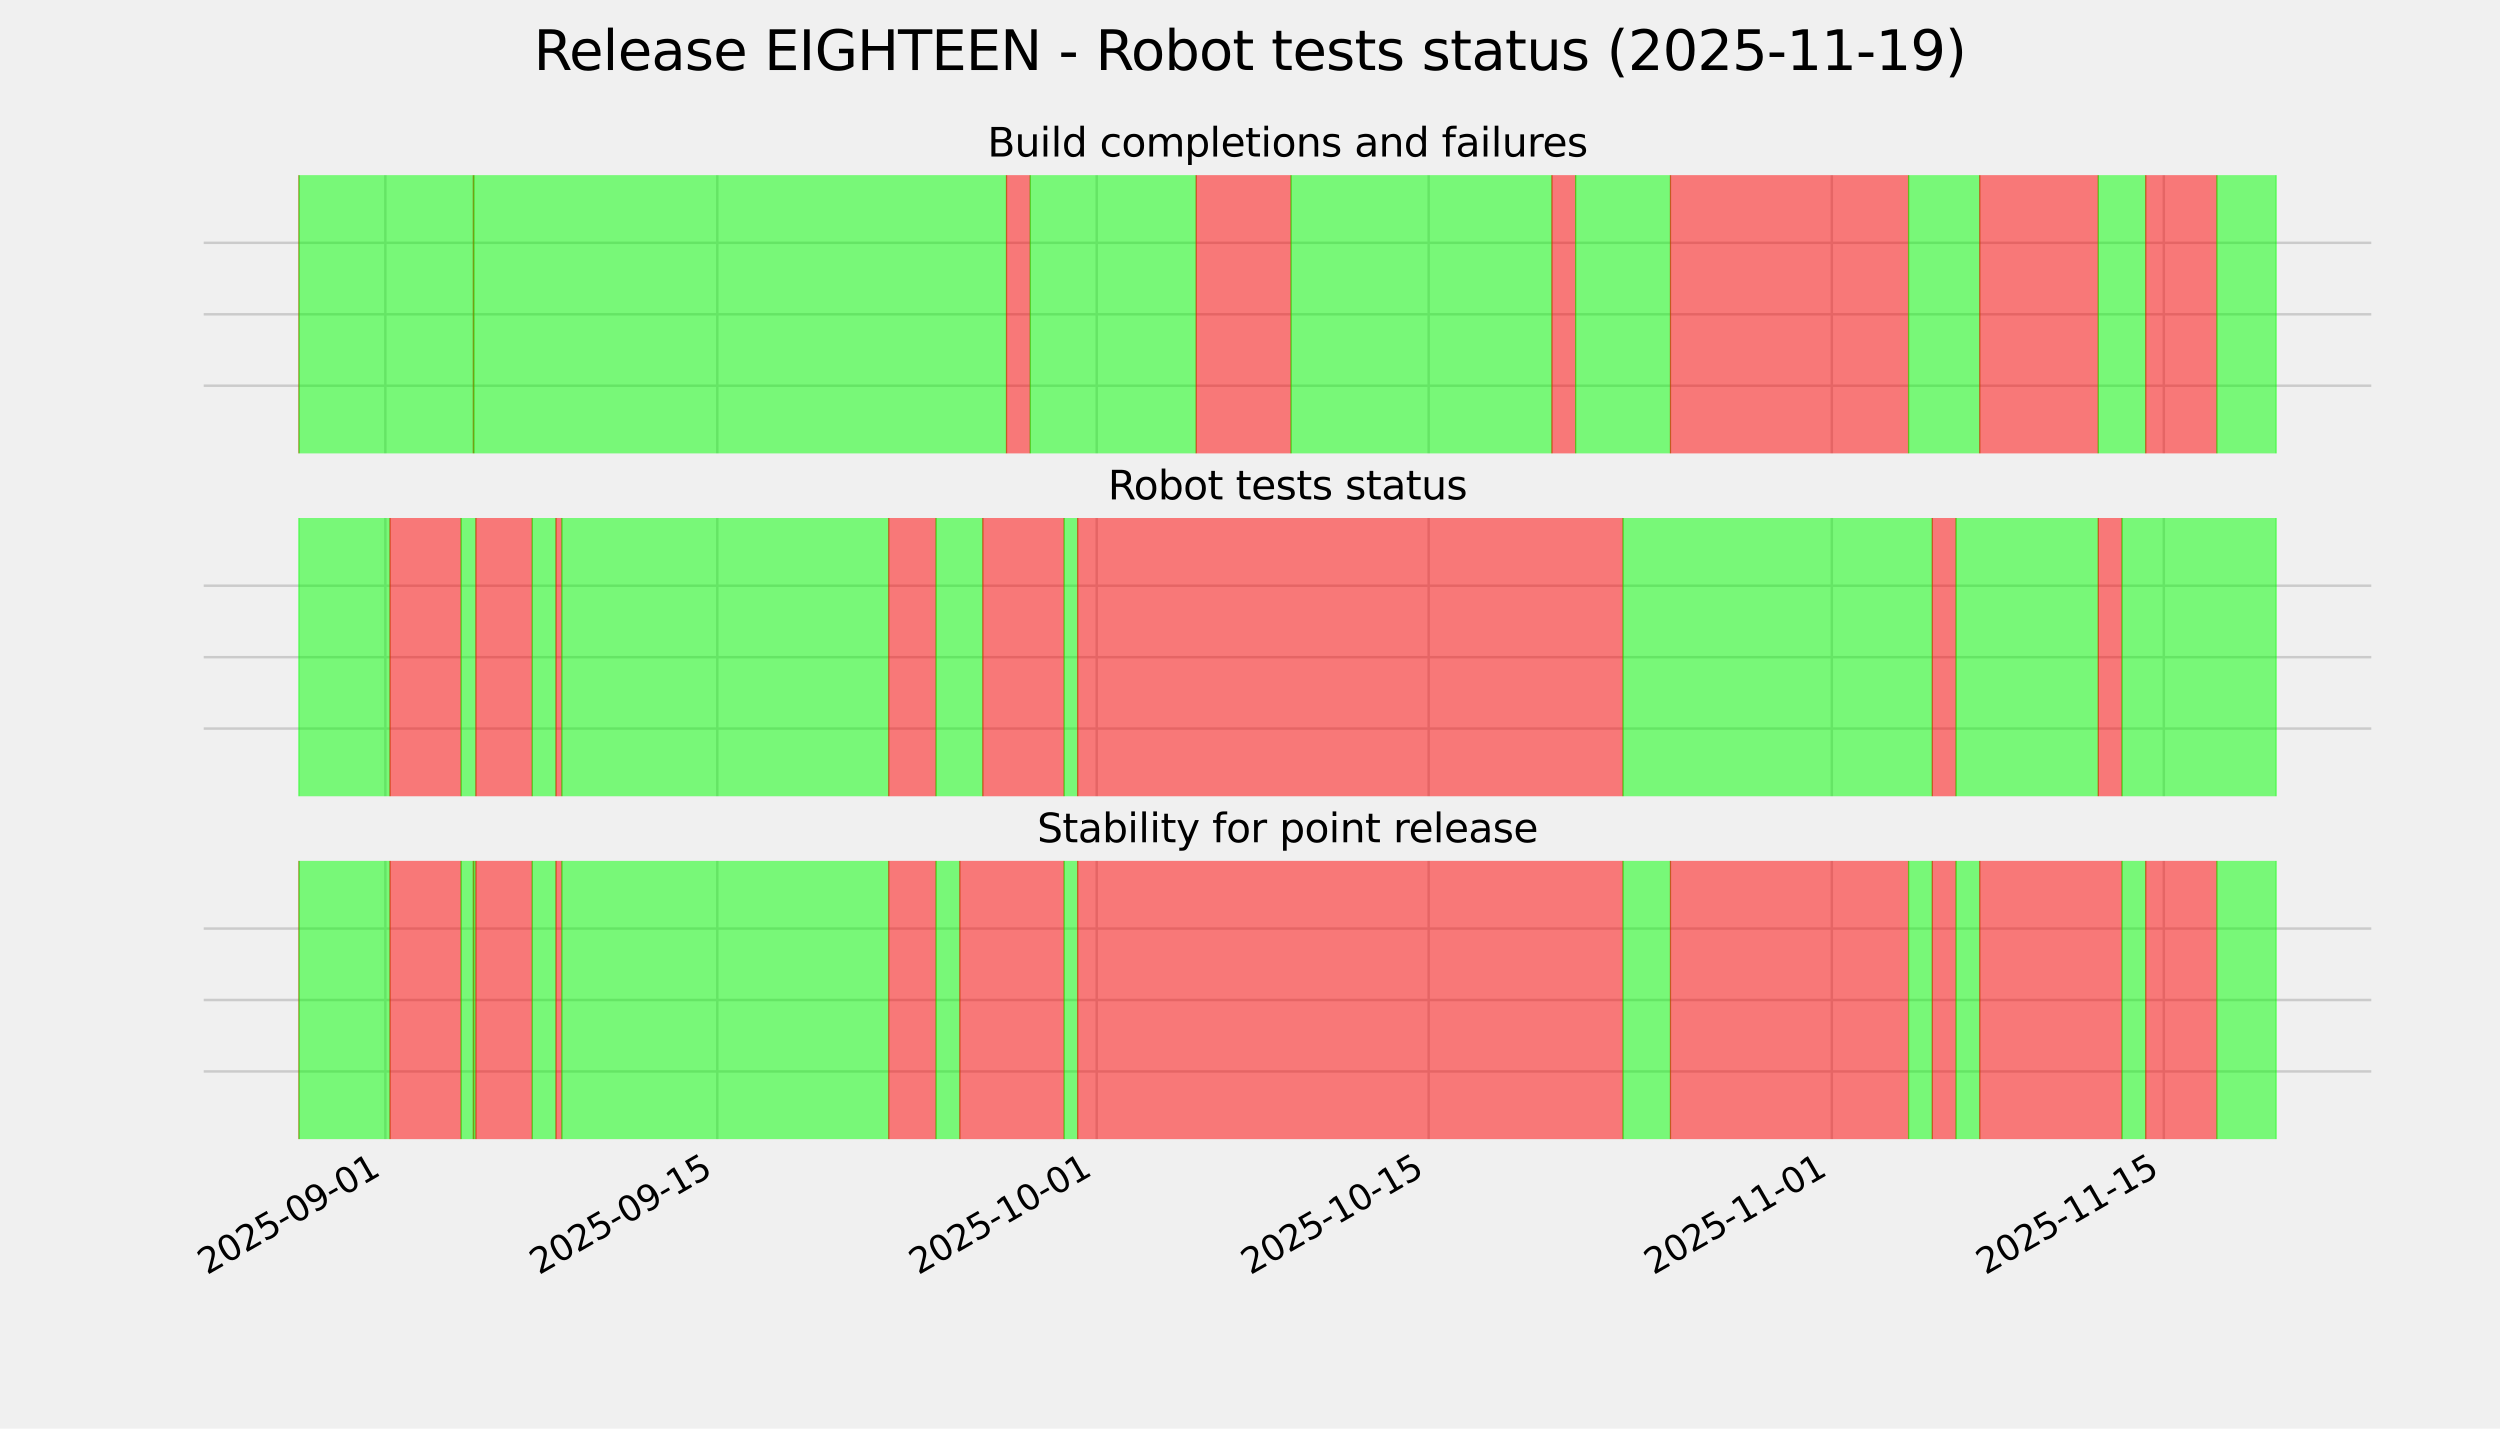
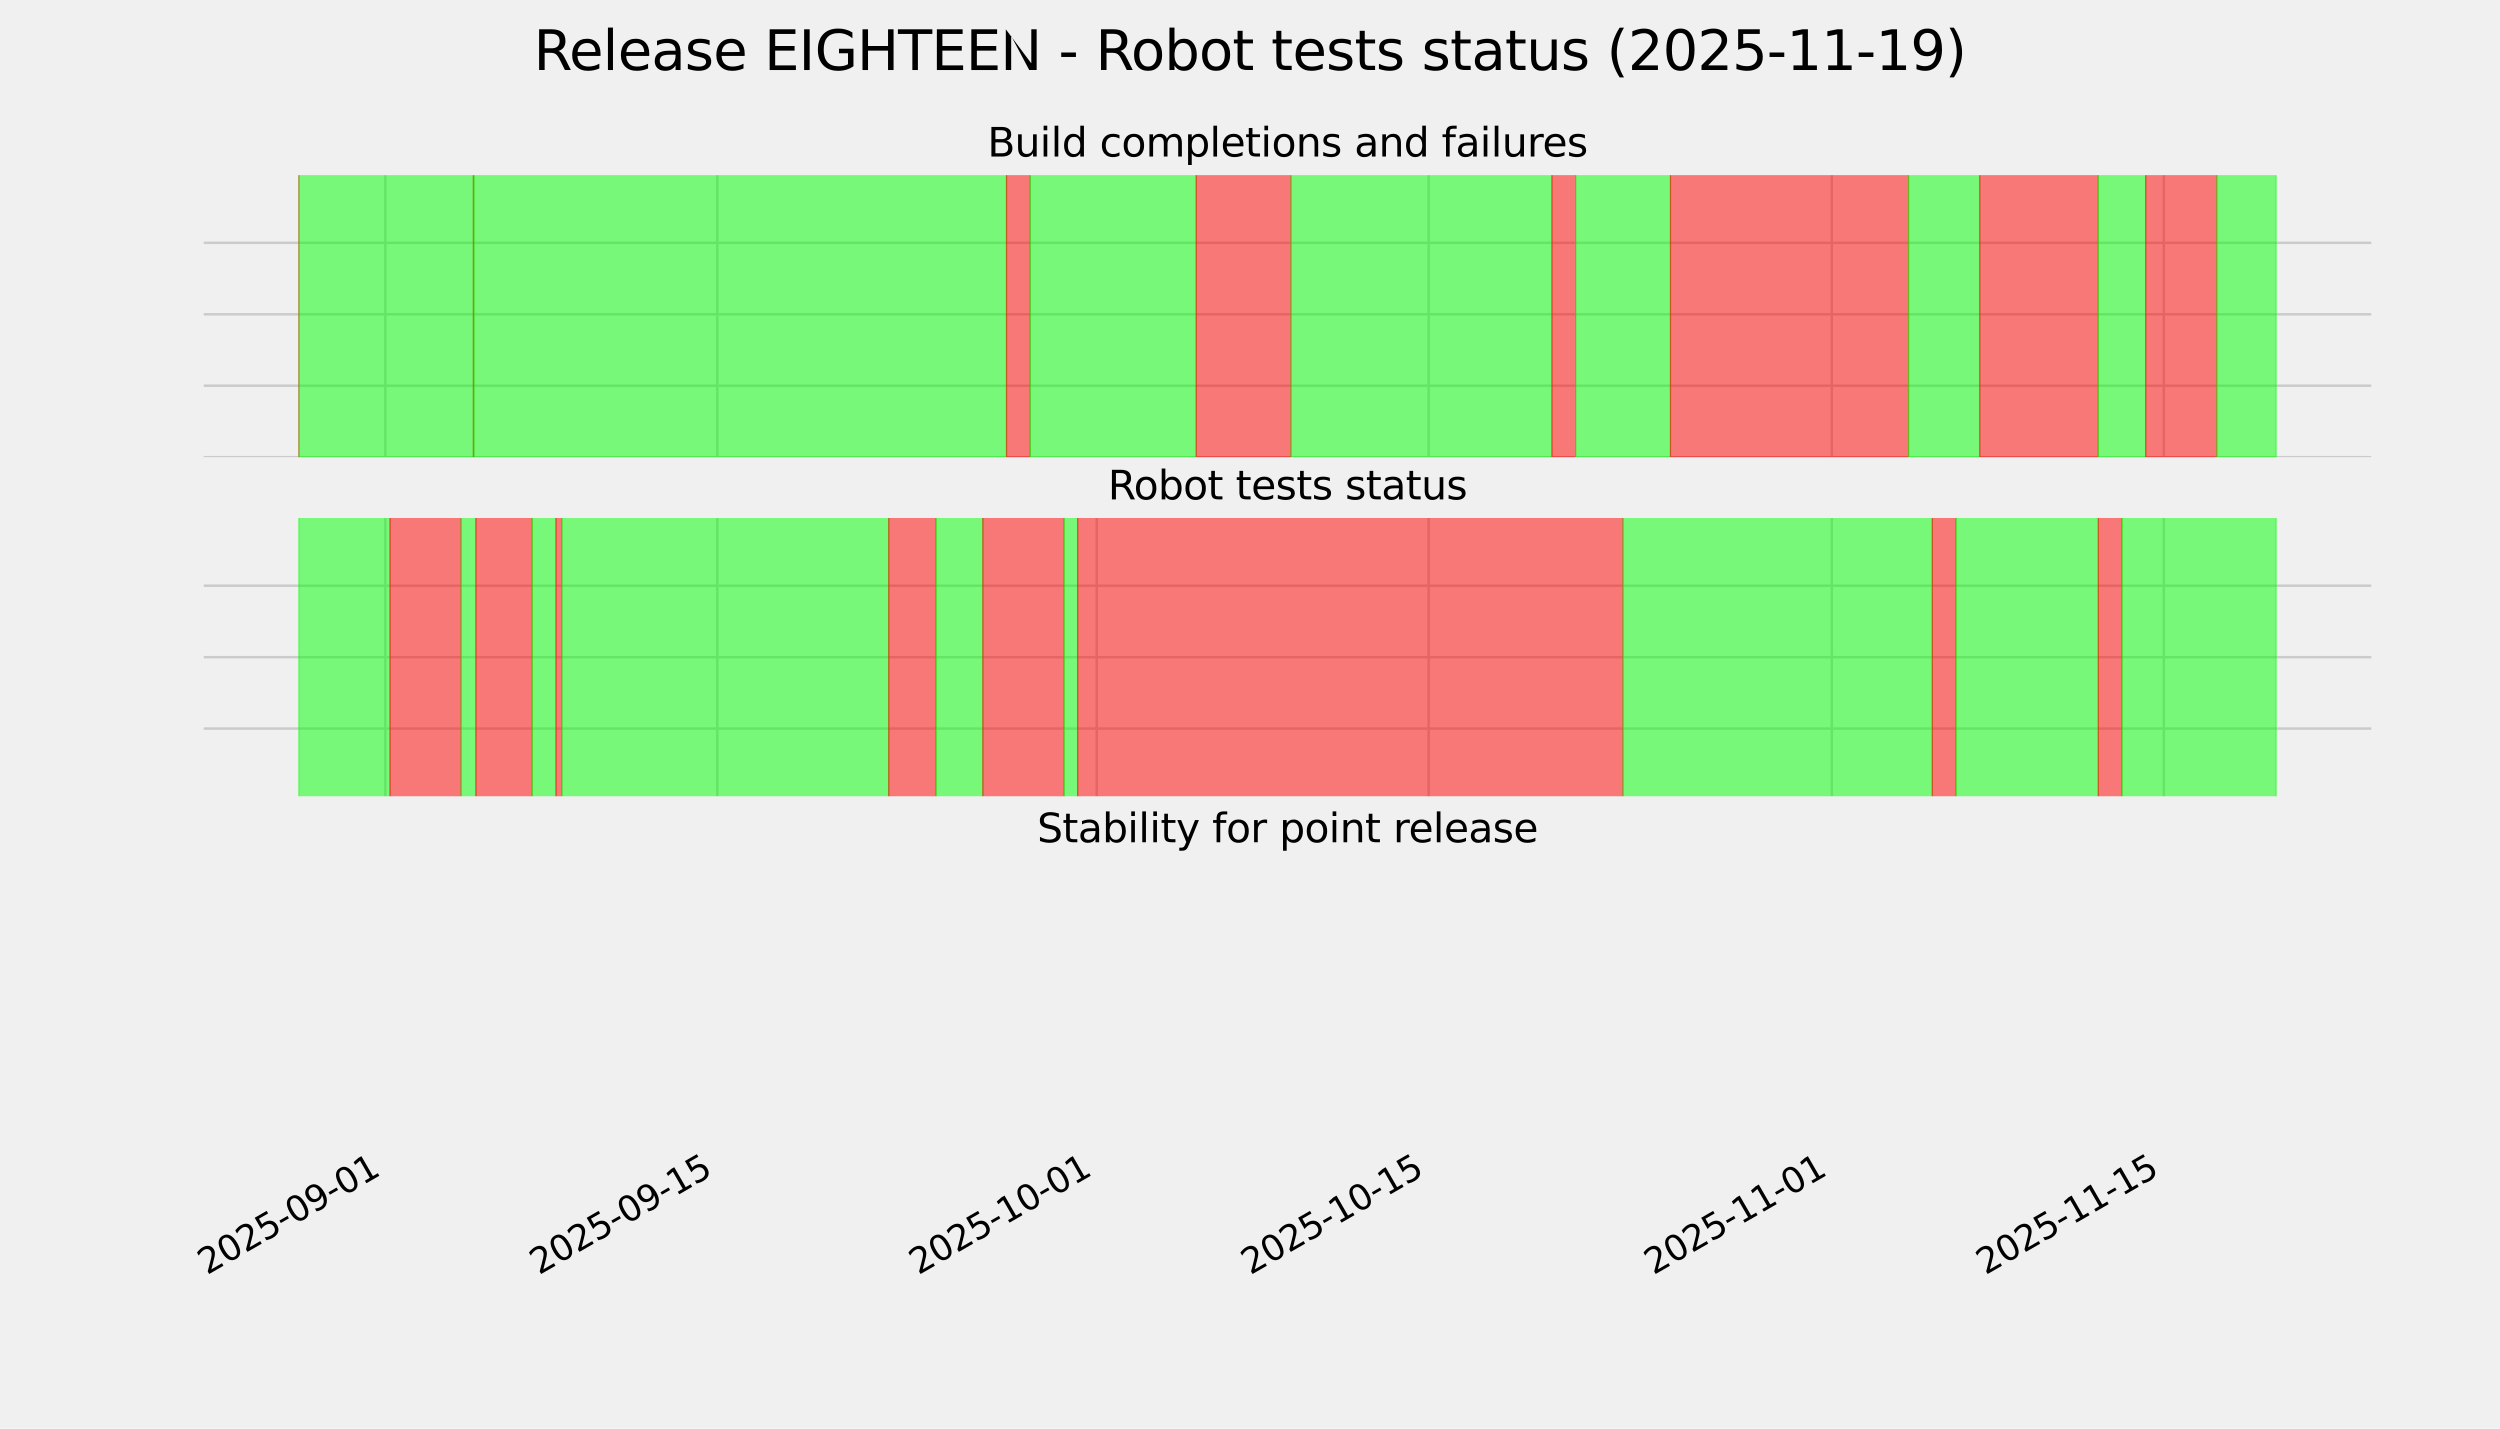
<svg xmlns="http://www.w3.org/2000/svg" xmlns:xlink="http://www.w3.org/1999/xlink" width="1008pt" height="576pt" viewBox="0 0 1008 576" version="1.1">
  <defs>
    <style type="text/css">*{stroke-linejoin: round; stroke-linecap: butt}</style>
  </defs>
  <g id="figure_1">
    <g id="patch_1">
      <path d="M 0 576  L 1008 576  L 1008 0  L 0 0  z " style="fill: #f0f0f0" />
    </g>
    <g id="axes_1">
      <g id="patch_2">
        <path d="M 80.64 184.32  L 957.6 184.32  L 957.6 69.12  L 80.64 69.12  z " style="fill: #f0f0f0" />
      </g>
      <g id="matplotlib.axis_1">
        <g id="xtick_1">
          <g id="line2d_1">
            <path d="M 155.358 184.32  L 155.358 69.12  " clip-path="url(#pa327f90a46)" style="fill: none; stroke: #cbcbcb" />
          </g>
          <g id="line2d_2" />
        </g>
        <g id="xtick_2">
          <g id="line2d_3">
            <path d="M 289.213 184.32  L 289.213 69.12  " clip-path="url(#pa327f90a46)" style="fill: none; stroke: #cbcbcb" />
          </g>
          <g id="line2d_4" />
        </g>
        <g id="xtick_3">
          <g id="line2d_5">
-             <path d="M 442.19 184.32  L 442.19 69.12  " clip-path="url(#pa327f90a46)" style="fill: none; stroke: #cbcbcb" />
-           </g>
+             </g>
          <g id="line2d_6" />
        </g>
        <g id="xtick_4">
          <g id="line2d_7">
            <path d="M 576.045 184.32  L 576.045 69.12  " clip-path="url(#pa327f90a46)" style="fill: none; stroke: #cbcbcb" />
          </g>
          <g id="line2d_8" />
        </g>
        <g id="xtick_5">
          <g id="line2d_9">
            <path d="M 738.584 184.32  L 738.584 69.12  " clip-path="url(#pa327f90a46)" style="fill: none; stroke: #cbcbcb" />
          </g>
          <g id="line2d_10" />
        </g>
        <g id="xtick_6">
          <g id="line2d_11">
            <path d="M 872.439 184.32  L 872.439 69.12  " clip-path="url(#pa327f90a46)" style="fill: none; stroke: #cbcbcb" />
          </g>
          <g id="line2d_12" />
        </g>
      </g>
      <g id="matplotlib.axis_2">
        <g id="ytick_1">
          <g id="line2d_13">
            <path d="M 80.64 184.32  L 957.6 184.32  " clip-path="url(#pa327f90a46)" style="fill: none; stroke: #cbcbcb" />
          </g>
          <g id="line2d_14" />
        </g>
        <g id="ytick_2">
          <g id="line2d_15">
            <path d="M 80.64 155.52  L 957.6 155.52  " clip-path="url(#pa327f90a46)" style="fill: none; stroke: #cbcbcb" />
          </g>
          <g id="line2d_16" />
        </g>
        <g id="ytick_3">
          <g id="line2d_17">
            <path d="M 80.64 126.72  L 957.6 126.72  " clip-path="url(#pa327f90a46)" style="fill: none; stroke: #cbcbcb" />
          </g>
          <g id="line2d_18" />
        </g>
        <g id="ytick_4">
          <g id="line2d_19">
            <path d="M 80.64 97.92  L 957.6 97.92  " clip-path="url(#pa327f90a46)" style="fill: none; stroke: #cbcbcb" />
          </g>
          <g id="line2d_20" />
        </g>
        <g id="ytick_5">
          <g id="line2d_21">
            <path d="M 80.64 69.12  L 957.6 69.12  " clip-path="url(#pa327f90a46)" style="fill: none; stroke: #cbcbcb" />
          </g>
          <g id="line2d_22" />
        </g>
      </g>
      <g id="patch_3">
        <path d="M 120.502 184.32  L 120.574 184.32  L 120.574 69.12  L 120.502 69.12  z " clip-path="url(#pa327f90a46)" style="fill: #ff0000; opacity: 0.5; stroke: #ff0000; stroke-width: 0.5; stroke-linejoin: miter" />
      </g>
      <g id="patch_4">
        <path d="M 120.574 184.32  L 190.863 184.32  L 190.863 69.12  L 120.574 69.12  z " clip-path="url(#pa327f90a46)" style="fill: #00ff00; opacity: 0.5; stroke: #00ff00; stroke-width: 0.5; stroke-linejoin: miter" />
      </g>
      <g id="patch_5">
        <path d="M 190.863 184.32  L 191.062 184.32  L 191.062 69.12  L 190.863 69.12  z " clip-path="url(#pa327f90a46)" style="fill: #ff0000; opacity: 0.5; stroke: #ff0000; stroke-width: 0.5; stroke-linejoin: miter" />
      </g>
      <g id="patch_6">
        <path d="M 191.062 184.32  L 405.825 184.32  L 405.825 69.12  L 191.062 69.12  z " clip-path="url(#pa327f90a46)" style="fill: #00ff00; opacity: 0.5; stroke: #00ff00; stroke-width: 0.5; stroke-linejoin: miter" />
      </g>
      <g id="patch_7">
        <path d="M 405.825 184.32  L 415.386 184.32  L 415.386 69.12  L 405.825 69.12  z " clip-path="url(#pa327f90a46)" style="fill: #ff0000; opacity: 0.5; stroke: #ff0000; stroke-width: 0.5; stroke-linejoin: miter" />
      </g>
      <g id="patch_8">
        <path d="M 415.386 184.32  L 482.308 184.32  L 482.308 69.12  L 415.386 69.12  z " clip-path="url(#pa327f90a46)" style="fill: #00ff00; opacity: 0.5; stroke: #00ff00; stroke-width: 0.5; stroke-linejoin: miter" />
      </g>
      <g id="patch_9">
        <path d="M 482.308 184.32  L 520.552 184.32  L 520.552 69.12  L 482.308 69.12  z " clip-path="url(#pa327f90a46)" style="fill: #ff0000; opacity: 0.5; stroke: #ff0000; stroke-width: 0.5; stroke-linejoin: miter" />
      </g>
      <g id="patch_10">
        <path d="M 520.552 184.32  L 625.726 184.32  L 625.726 69.12  L 520.552 69.12  z " clip-path="url(#pa327f90a46)" style="fill: #00ff00; opacity: 0.5; stroke: #00ff00; stroke-width: 0.5; stroke-linejoin: miter" />
      </g>
      <g id="patch_11">
        <path d="M 625.726 184.32  L 635.287 184.32  L 635.287 69.12  L 625.726 69.12  z " clip-path="url(#pa327f90a46)" style="fill: #ff0000; opacity: 0.5; stroke: #ff0000; stroke-width: 0.5; stroke-linejoin: miter" />
      </g>
      <g id="patch_12">
        <path d="M 635.287 184.32  L 673.531 184.32  L 673.531 69.12  L 635.287 69.12  z " clip-path="url(#pa327f90a46)" style="fill: #00ff00; opacity: 0.5; stroke: #00ff00; stroke-width: 0.5; stroke-linejoin: miter" />
      </g>
      <g id="patch_13">
        <path d="M 673.531 184.32  L 769.541 184.32  L 769.541 69.12  L 673.531 69.12  z " clip-path="url(#pa327f90a46)" style="fill: #ff0000; opacity: 0.5; stroke: #ff0000; stroke-width: 0.5; stroke-linejoin: miter" />
      </g>
      <g id="patch_14">
        <path d="M 769.541 184.32  L 798.225 184.32  L 798.225 69.12  L 769.541 69.12  z " clip-path="url(#pa327f90a46)" style="fill: #00ff00; opacity: 0.5; stroke: #00ff00; stroke-width: 0.5; stroke-linejoin: miter" />
      </g>
      <g id="patch_15">
        <path d="M 798.225 184.32  L 846.03 184.32  L 846.03 69.12  L 798.225 69.12  z " clip-path="url(#pa327f90a46)" style="fill: #ff0000; opacity: 0.5; stroke: #ff0000; stroke-width: 0.5; stroke-linejoin: miter" />
      </g>
      <g id="patch_16">
        <path d="M 846.03 184.32  L 865.152 184.32  L 865.152 69.12  L 846.03 69.12  z " clip-path="url(#pa327f90a46)" style="fill: #00ff00; opacity: 0.5; stroke: #00ff00; stroke-width: 0.5; stroke-linejoin: miter" />
      </g>
      <g id="patch_17">
        <path d="M 865.152 184.32  L 893.836 184.32  L 893.836 69.12  L 865.152 69.12  z " clip-path="url(#pa327f90a46)" style="fill: #ff0000; opacity: 0.5; stroke: #ff0000; stroke-width: 0.5; stroke-linejoin: miter" />
      </g>
      <g id="patch_18">
        <path d="M 893.836 184.32  L 917.738 184.32  L 917.738 69.12  L 893.836 69.12  z " clip-path="url(#pa327f90a46)" style="fill: #00ff00; opacity: 0.5; stroke: #00ff00; stroke-width: 0.5; stroke-linejoin: miter" />
      </g>
      <g id="patch_19">
        <path d="M 80.64 184.32  L 80.64 69.12  " style="fill: none; stroke: #f0f0f0; stroke-width: 3; stroke-linejoin: miter; stroke-linecap: square" />
      </g>
      <g id="patch_20">
        <path d="M 957.6 184.32  L 957.6 69.12  " style="fill: none; stroke: #f0f0f0; stroke-width: 3; stroke-linejoin: miter; stroke-linecap: square" />
      </g>
      <g id="patch_21">
-         <path d="M 80.64 184.32  L 957.6 184.32  " style="fill: none; stroke: #f0f0f0; stroke-width: 3; stroke-linejoin: miter; stroke-linecap: square" />
-       </g>
+         </g>
      <g id="patch_22">
        <path d="M 80.64 69.12  L 957.6 69.12  " style="fill: none; stroke: #f0f0f0; stroke-width: 3; stroke-linejoin: miter; stroke-linecap: square" />
      </g>
      <g id="text_1">
        <g transform="translate(398.125 63.12) scale(0.16 -0.16)">
          <defs>
            <path id="DejaVuSans-42" d="M 1259 2228  L 1259 519  L 2272 519  Q 2781 519 3026 730  Q 3272 941 3272 1375  Q 3272 1813 3026 2020  Q 2781 2228 2272 2228  L 1259 2228  z M 1259 4147  L 1259 2741  L 2194 2741  Q 2656 2741 2882 2914  Q 3109 3088 3109 3444  Q 3109 3797 2882 3972  Q 2656 4147 2194 4147  L 1259 4147  z M 628 4666  L 2241 4666  Q 2963 4666 3353 4366  Q 3744 4066 3744 3513  Q 3744 3084 3544 2831  Q 3344 2578 2956 2516  Q 3422 2416 3680 2098  Q 3938 1781 3938 1306  Q 3938 681 3513 340  Q 3088 0 2303 0  L 628 0  L 628 4666  z " transform="scale(0.016)" />
            <path id="DejaVuSans-75" d="M 544 1381  L 544 3500  L 1119 3500  L 1119 1403  Q 1119 906 1312 657  Q 1506 409 1894 409  Q 2359 409 2629 706  Q 2900 1003 2900 1516  L 2900 3500  L 3475 3500  L 3475 0  L 2900 0  L 2900 538  Q 2691 219 2414 64  Q 2138 -91 1772 -91  Q 1169 -91 856 284  Q 544 659 544 1381  z M 1991 3584  L 1991 3584  z " transform="scale(0.016)" />
            <path id="DejaVuSans-69" d="M 603 3500  L 1178 3500  L 1178 0  L 603 0  L 603 3500  z M 603 4863  L 1178 4863  L 1178 4134  L 603 4134  L 603 4863  z " transform="scale(0.016)" />
            <path id="DejaVuSans-6c" d="M 603 4863  L 1178 4863  L 1178 0  L 603 0  L 603 4863  z " transform="scale(0.016)" />
            <path id="DejaVuSans-64" d="M 2906 2969  L 2906 4863  L 3481 4863  L 3481 0  L 2906 0  L 2906 525  Q 2725 213 2448 61  Q 2172 -91 1784 -91  Q 1150 -91 751 415  Q 353 922 353 1747  Q 353 2572 751 3078  Q 1150 3584 1784 3584  Q 2172 3584 2448 3432  Q 2725 3281 2906 2969  z M 947 1747  Q 947 1113 1208 752  Q 1469 391 1925 391  Q 2381 391 2643 752  Q 2906 1113 2906 1747  Q 2906 2381 2643 2742  Q 2381 3103 1925 3103  Q 1469 3103 1208 2742  Q 947 2381 947 1747  z " transform="scale(0.016)" />
            <path id="DejaVuSans-20" transform="scale(0.016)" />
            <path id="DejaVuSans-63" d="M 3122 3366  L 3122 2828  Q 2878 2963 2633 3030  Q 2388 3097 2138 3097  Q 1578 3097 1268 2742  Q 959 2388 959 1747  Q 959 1106 1268 751  Q 1578 397 2138 397  Q 2388 397 2633 464  Q 2878 531 3122 666  L 3122 134  Q 2881 22 2623 -34  Q 2366 -91 2075 -91  Q 1284 -91 818 406  Q 353 903 353 1747  Q 353 2603 823 3093  Q 1294 3584 2113 3584  Q 2378 3584 2631 3529  Q 2884 3475 3122 3366  z " transform="scale(0.016)" />
            <path id="DejaVuSans-6f" d="M 1959 3097  Q 1497 3097 1228 2736  Q 959 2375 959 1747  Q 959 1119 1226 758  Q 1494 397 1959 397  Q 2419 397 2687 759  Q 2956 1122 2956 1747  Q 2956 2369 2687 2733  Q 2419 3097 1959 3097  z M 1959 3584  Q 2709 3584 3137 3096  Q 3566 2609 3566 1747  Q 3566 888 3137 398  Q 2709 -91 1959 -91  Q 1206 -91 779 398  Q 353 888 353 1747  Q 353 2609 779 3096  Q 1206 3584 1959 3584  z " transform="scale(0.016)" />
            <path id="DejaVuSans-6d" d="M 3328 2828  Q 3544 3216 3844 3400  Q 4144 3584 4550 3584  Q 5097 3584 5394 3201  Q 5691 2819 5691 2113  L 5691 0  L 5113 0  L 5113 2094  Q 5113 2597 4934 2840  Q 4756 3084 4391 3084  Q 3944 3084 3684 2787  Q 3425 2491 3425 1978  L 3425 0  L 2847 0  L 2847 2094  Q 2847 2600 2669 2842  Q 2491 3084 2119 3084  Q 1678 3084 1418 2786  Q 1159 2488 1159 1978  L 1159 0  L 581 0  L 581 3500  L 1159 3500  L 1159 2956  Q 1356 3278 1631 3431  Q 1906 3584 2284 3584  Q 2666 3584 2933 3390  Q 3200 3197 3328 2828  z " transform="scale(0.016)" />
            <path id="DejaVuSans-70" d="M 1159 525  L 1159 -1331  L 581 -1331  L 581 3500  L 1159 3500  L 1159 2969  Q 1341 3281 1617 3432  Q 1894 3584 2278 3584  Q 2916 3584 3314 3078  Q 3713 2572 3713 1747  Q 3713 922 3314 415  Q 2916 -91 2278 -91  Q 1894 -91 1617 61  Q 1341 213 1159 525  z M 3116 1747  Q 3116 2381 2855 2742  Q 2594 3103 2138 3103  Q 1681 3103 1420 2742  Q 1159 2381 1159 1747  Q 1159 1113 1420 752  Q 1681 391 2138 391  Q 2594 391 2855 752  Q 3116 1113 3116 1747  z " transform="scale(0.016)" />
            <path id="DejaVuSans-65" d="M 3597 1894  L 3597 1613  L 953 1613  Q 991 1019 1311 708  Q 1631 397 2203 397  Q 2534 397 2845 478  Q 3156 559 3463 722  L 3463 178  Q 3153 47 2828 -22  Q 2503 -91 2169 -91  Q 1331 -91 842 396  Q 353 884 353 1716  Q 353 2575 817 3079  Q 1281 3584 2069 3584  Q 2775 3584 3186 3129  Q 3597 2675 3597 1894  z M 3022 2063  Q 3016 2534 2758 2815  Q 2500 3097 2075 3097  Q 1594 3097 1305 2825  Q 1016 2553 972 2059  L 3022 2063  z " transform="scale(0.016)" />
            <path id="DejaVuSans-74" d="M 1172 4494  L 1172 3500  L 2356 3500  L 2356 3053  L 1172 3053  L 1172 1153  Q 1172 725 1289 603  Q 1406 481 1766 481  L 2356 481  L 2356 0  L 1766 0  Q 1100 0 847 248  Q 594 497 594 1153  L 594 3053  L 172 3053  L 172 3500  L 594 3500  L 594 4494  L 1172 4494  z " transform="scale(0.016)" />
            <path id="DejaVuSans-6e" d="M 3513 2113  L 3513 0  L 2938 0  L 2938 2094  Q 2938 2591 2744 2837  Q 2550 3084 2163 3084  Q 1697 3084 1428 2787  Q 1159 2491 1159 1978  L 1159 0  L 581 0  L 581 3500  L 1159 3500  L 1159 2956  Q 1366 3272 1645 3428  Q 1925 3584 2291 3584  Q 2894 3584 3203 3211  Q 3513 2838 3513 2113  z " transform="scale(0.016)" />
            <path id="DejaVuSans-73" d="M 2834 3397  L 2834 2853  Q 2591 2978 2328 3040  Q 2066 3103 1784 3103  Q 1356 3103 1142 2972  Q 928 2841 928 2578  Q 928 2378 1081 2264  Q 1234 2150 1697 2047  L 1894 2003  Q 2506 1872 2764 1633  Q 3022 1394 3022 966  Q 3022 478 2636 193  Q 2250 -91 1575 -91  Q 1294 -91 989 -36  Q 684 19 347 128  L 347 722  Q 666 556 975 473  Q 1284 391 1588 391  Q 1994 391 2212 530  Q 2431 669 2431 922  Q 2431 1156 2273 1281  Q 2116 1406 1581 1522  L 1381 1569  Q 847 1681 609 1914  Q 372 2147 372 2553  Q 372 3047 722 3315  Q 1072 3584 1716 3584  Q 2034 3584 2315 3537  Q 2597 3491 2834 3397  z " transform="scale(0.016)" />
            <path id="DejaVuSans-61" d="M 2194 1759  Q 1497 1759 1228 1600  Q 959 1441 959 1056  Q 959 750 1161 570  Q 1363 391 1709 391  Q 2188 391 2477 730  Q 2766 1069 2766 1631  L 2766 1759  L 2194 1759  z M 3341 1997  L 3341 0  L 2766 0  L 2766 531  Q 2569 213 2275 61  Q 1981 -91 1556 -91  Q 1019 -91 701 211  Q 384 513 384 1019  Q 384 1609 779 1909  Q 1175 2209 1959 2209  L 2766 2209  L 2766 2266  Q 2766 2663 2505 2880  Q 2244 3097 1772 3097  Q 1472 3097 1187 3025  Q 903 2953 641 2809  L 641 3341  Q 956 3463 1253 3523  Q 1550 3584 1831 3584  Q 2591 3584 2966 3190  Q 3341 2797 3341 1997  z " transform="scale(0.016)" />
            <path id="DejaVuSans-66" d="M 2375 4863  L 2375 4384  L 1825 4384  Q 1516 4384 1395 4259  Q 1275 4134 1275 3809  L 1275 3500  L 2222 3500  L 2222 3053  L 1275 3053  L 1275 0  L 697 0  L 697 3053  L 147 3053  L 147 3500  L 697 3500  L 697 3744  Q 697 4328 969 4595  Q 1241 4863 1831 4863  L 2375 4863  z " transform="scale(0.016)" />
            <path id="DejaVuSans-72" d="M 2631 2963  Q 2534 3019 2420 3045  Q 2306 3072 2169 3072  Q 1681 3072 1420 2755  Q 1159 2438 1159 1844  L 1159 0  L 581 0  L 581 3500  L 1159 3500  L 1159 2956  Q 1341 3275 1631 3429  Q 1922 3584 2338 3584  Q 2397 3584 2469 3576  Q 2541 3569 2628 3553  L 2631 2963  z " transform="scale(0.016)" />
          </defs>
          <use xlink:href="#DejaVuSans-42" />
          <use xlink:href="#DejaVuSans-75" transform="translate(68.604 0)" />
          <use xlink:href="#DejaVuSans-69" transform="translate(131.982 0)" />
          <use xlink:href="#DejaVuSans-6c" transform="translate(159.766 0)" />
          <use xlink:href="#DejaVuSans-64" transform="translate(187.549 0)" />
          <use xlink:href="#DejaVuSans-20" transform="translate(251.025 0)" />
          <use xlink:href="#DejaVuSans-63" transform="translate(282.812 0)" />
          <use xlink:href="#DejaVuSans-6f" transform="translate(337.793 0)" />
          <use xlink:href="#DejaVuSans-6d" transform="translate(398.975 0)" />
          <use xlink:href="#DejaVuSans-70" transform="translate(496.387 0)" />
          <use xlink:href="#DejaVuSans-6c" transform="translate(559.863 0)" />
          <use xlink:href="#DejaVuSans-65" transform="translate(587.646 0)" />
          <use xlink:href="#DejaVuSans-74" transform="translate(649.17 0)" />
          <use xlink:href="#DejaVuSans-69" transform="translate(688.379 0)" />
          <use xlink:href="#DejaVuSans-6f" transform="translate(716.162 0)" />
          <use xlink:href="#DejaVuSans-6e" transform="translate(777.344 0)" />
          <use xlink:href="#DejaVuSans-73" transform="translate(840.723 0)" />
          <use xlink:href="#DejaVuSans-20" transform="translate(892.822 0)" />
          <use xlink:href="#DejaVuSans-61" transform="translate(924.609 0)" />
          <use xlink:href="#DejaVuSans-6e" transform="translate(985.889 0)" />
          <use xlink:href="#DejaVuSans-64" transform="translate(1049.268 0)" />
          <use xlink:href="#DejaVuSans-20" transform="translate(1112.744 0)" />
          <use xlink:href="#DejaVuSans-66" transform="translate(1144.531 0)" />
          <use xlink:href="#DejaVuSans-61" transform="translate(1179.736 0)" />
          <use xlink:href="#DejaVuSans-69" transform="translate(1241.016 0)" />
          <use xlink:href="#DejaVuSans-6c" transform="translate(1268.799 0)" />
          <use xlink:href="#DejaVuSans-75" transform="translate(1296.582 0)" />
          <use xlink:href="#DejaVuSans-72" transform="translate(1359.961 0)" />
          <use xlink:href="#DejaVuSans-65" transform="translate(1398.824 0)" />
          <use xlink:href="#DejaVuSans-73" transform="translate(1460.348 0)" />
        </g>
      </g>
    </g>
    <g id="axes_2">
      <g id="patch_23">
        <path d="M 80.64 322.56  L 957.6 322.56  L 957.6 207.36  L 80.64 207.36  z " style="fill: #f0f0f0" />
      </g>
      <g id="matplotlib.axis_3">
        <g id="xtick_7">
          <g id="line2d_23">
            <path d="M 155.358 322.56  L 155.358 207.36  " clip-path="url(#p447ec73b99)" style="fill: none; stroke: #cbcbcb" />
          </g>
          <g id="line2d_24" />
        </g>
        <g id="xtick_8">
          <g id="line2d_25">
            <path d="M 289.213 322.56  L 289.213 207.36  " clip-path="url(#p447ec73b99)" style="fill: none; stroke: #cbcbcb" />
          </g>
          <g id="line2d_26" />
        </g>
        <g id="xtick_9">
          <g id="line2d_27">
            <path d="M 442.19 322.56  L 442.19 207.36  " clip-path="url(#p447ec73b99)" style="fill: none; stroke: #cbcbcb" />
          </g>
          <g id="line2d_28" />
        </g>
        <g id="xtick_10">
          <g id="line2d_29">
            <path d="M 576.045 322.56  L 576.045 207.36  " clip-path="url(#p447ec73b99)" style="fill: none; stroke: #cbcbcb" />
          </g>
          <g id="line2d_30" />
        </g>
        <g id="xtick_11">
          <g id="line2d_31">
            <path d="M 738.584 322.56  L 738.584 207.36  " clip-path="url(#p447ec73b99)" style="fill: none; stroke: #cbcbcb" />
          </g>
          <g id="line2d_32" />
        </g>
        <g id="xtick_12">
          <g id="line2d_33">
            <path d="M 872.439 322.56  L 872.439 207.36  " clip-path="url(#p447ec73b99)" style="fill: none; stroke: #cbcbcb" />
          </g>
          <g id="line2d_34" />
        </g>
      </g>
      <g id="matplotlib.axis_4">
        <g id="ytick_6">
          <g id="line2d_35">
            <path d="M 80.64 322.56  L 957.6 322.56  " clip-path="url(#p447ec73b99)" style="fill: none; stroke: #cbcbcb" />
          </g>
          <g id="line2d_36" />
        </g>
        <g id="ytick_7">
          <g id="line2d_37">
            <path d="M 80.64 293.76  L 957.6 293.76  " clip-path="url(#p447ec73b99)" style="fill: none; stroke: #cbcbcb" />
          </g>
          <g id="line2d_38" />
        </g>
        <g id="ytick_8">
          <g id="line2d_39">
            <path d="M 80.64 264.96  L 957.6 264.96  " clip-path="url(#p447ec73b99)" style="fill: none; stroke: #cbcbcb" />
          </g>
          <g id="line2d_40" />
        </g>
        <g id="ytick_9">
          <g id="line2d_41">
            <path d="M 80.64 236.16  L 957.6 236.16  " clip-path="url(#p447ec73b99)" style="fill: none; stroke: #cbcbcb" />
          </g>
          <g id="line2d_42" />
        </g>
        <g id="ytick_10">
          <g id="line2d_43">
            <path d="M 80.64 207.36  L 957.6 207.36  " clip-path="url(#p447ec73b99)" style="fill: none; stroke: #cbcbcb" />
          </g>
          <g id="line2d_44" />
        </g>
      </g>
      <g id="patch_24">
        <path d="M 120.502 322.56  L 157.235 322.56  L 157.235 207.36  L 120.502 207.36  z " clip-path="url(#p447ec73b99)" style="fill: #00ff00; opacity: 0.5; stroke: #00ff00; stroke-width: 0.5; stroke-linejoin: miter" />
      </g>
      <g id="patch_25">
        <path d="M 157.235 322.56  L 185.918 322.56  L 185.918 207.36  L 157.235 207.36  z " clip-path="url(#p447ec73b99)" style="fill: #ff0000; opacity: 0.5; stroke: #ff0000; stroke-width: 0.5; stroke-linejoin: miter" />
      </g>
      <g id="patch_26">
        <path d="M 185.918 322.56  L 191.869 322.56  L 191.869 207.36  L 185.918 207.36  z " clip-path="url(#p447ec73b99)" style="fill: #00ff00; opacity: 0.5; stroke: #00ff00; stroke-width: 0.5; stroke-linejoin: miter" />
      </g>
      <g id="patch_27">
        <path d="M 191.869 322.56  L 214.602 322.56  L 214.602 207.36  L 191.869 207.36  z " clip-path="url(#p447ec73b99)" style="fill: #ff0000; opacity: 0.5; stroke: #ff0000; stroke-width: 0.5; stroke-linejoin: miter" />
      </g>
      <g id="patch_28">
        <path d="M 214.602 322.56  L 224.163 322.56  L 224.163 207.36  L 214.602 207.36  z " clip-path="url(#p447ec73b99)" style="fill: #00ff00; opacity: 0.5; stroke: #00ff00; stroke-width: 0.5; stroke-linejoin: miter" />
      </g>
      <g id="patch_29">
        <path d="M 224.163 322.56  L 226.533 322.56  L 226.533 207.36  L 224.163 207.36  z " clip-path="url(#p447ec73b99)" style="fill: #ff0000; opacity: 0.5; stroke: #ff0000; stroke-width: 0.5; stroke-linejoin: miter" />
      </g>
      <g id="patch_30">
        <path d="M 226.533 322.56  L 358.336 322.56  L 358.336 207.36  L 226.533 207.36  z " clip-path="url(#p447ec73b99)" style="fill: #00ff00; opacity: 0.5; stroke: #00ff00; stroke-width: 0.5; stroke-linejoin: miter" />
      </g>
      <g id="patch_31">
        <path d="M 358.336 322.56  L 377.398 322.56  L 377.398 207.36  L 358.336 207.36  z " clip-path="url(#p447ec73b99)" style="fill: #ff0000; opacity: 0.5; stroke: #ff0000; stroke-width: 0.5; stroke-linejoin: miter" />
      </g>
      <g id="patch_32">
        <path d="M 377.398 322.56  L 396.264 322.56  L 396.264 207.36  L 377.398 207.36  z " clip-path="url(#p447ec73b99)" style="fill: #00ff00; opacity: 0.5; stroke: #00ff00; stroke-width: 0.5; stroke-linejoin: miter" />
      </g>
      <g id="patch_33">
        <path d="M 396.264 322.56  L 429.053 322.56  L 429.053 207.36  L 396.264 207.36  z " clip-path="url(#p447ec73b99)" style="fill: #ff0000; opacity: 0.5; stroke: #ff0000; stroke-width: 0.5; stroke-linejoin: miter" />
      </g>
      <g id="patch_34">
        <path d="M 429.053 322.56  L 434.508 322.56  L 434.508 207.36  L 429.053 207.36  z " clip-path="url(#p447ec73b99)" style="fill: #00ff00; opacity: 0.5; stroke: #00ff00; stroke-width: 0.5; stroke-linejoin: miter" />
      </g>
      <g id="patch_35">
        <path d="M 434.508 322.56  L 654.408 322.56  L 654.408 207.36  L 434.508 207.36  z " clip-path="url(#p447ec73b99)" style="fill: #ff0000; opacity: 0.5; stroke: #ff0000; stroke-width: 0.5; stroke-linejoin: miter" />
      </g>
      <g id="patch_36">
        <path d="M 654.408 322.56  L 779.102 322.56  L 779.102 207.36  L 654.408 207.36  z " clip-path="url(#p447ec73b99)" style="fill: #00ff00; opacity: 0.5; stroke: #00ff00; stroke-width: 0.5; stroke-linejoin: miter" />
      </g>
      <g id="patch_37">
        <path d="M 779.102 322.56  L 788.664 322.56  L 788.664 207.36  L 779.102 207.36  z " clip-path="url(#p447ec73b99)" style="fill: #ff0000; opacity: 0.5; stroke: #ff0000; stroke-width: 0.5; stroke-linejoin: miter" />
      </g>
      <g id="patch_38">
        <path d="M 788.664 322.56  L 846.03 322.56  L 846.03 207.36  L 788.664 207.36  z " clip-path="url(#p447ec73b99)" style="fill: #00ff00; opacity: 0.5; stroke: #00ff00; stroke-width: 0.5; stroke-linejoin: miter" />
      </g>
      <g id="patch_39">
        <path d="M 846.03 322.56  L 855.591 322.56  L 855.591 207.36  L 846.03 207.36  z " clip-path="url(#p447ec73b99)" style="fill: #ff0000; opacity: 0.5; stroke: #ff0000; stroke-width: 0.5; stroke-linejoin: miter" />
      </g>
      <g id="patch_40">
        <path d="M 855.591 322.56  L 917.738 322.56  L 917.738 207.36  L 855.591 207.36  z " clip-path="url(#p447ec73b99)" style="fill: #00ff00; opacity: 0.5; stroke: #00ff00; stroke-width: 0.5; stroke-linejoin: miter" />
      </g>
      <g id="patch_41">
        <path d="M 80.64 322.56  L 80.64 207.36  " style="fill: none; stroke: #f0f0f0; stroke-width: 3; stroke-linejoin: miter; stroke-linecap: square" />
      </g>
      <g id="patch_42">
        <path d="M 957.6 322.56  L 957.6 207.36  " style="fill: none; stroke: #f0f0f0; stroke-width: 3; stroke-linejoin: miter; stroke-linecap: square" />
      </g>
      <g id="patch_43">
        <path d="M 80.64 322.56  L 957.6 322.56  " style="fill: none; stroke: #f0f0f0; stroke-width: 3; stroke-linejoin: miter; stroke-linecap: square" />
      </g>
      <g id="patch_44">
        <path d="M 80.64 207.36  L 957.6 207.36  " style="fill: none; stroke: #f0f0f0; stroke-width: 3; stroke-linejoin: miter; stroke-linecap: square" />
      </g>
      <g id="text_2">
        <g transform="translate(446.721 201.36) scale(0.16 -0.16)">
          <defs>
            <path id="DejaVuSans-52" d="M 2841 2188  Q 3044 2119 3236 1894  Q 3428 1669 3622 1275  L 4263 0  L 3584 0  L 2988 1197  Q 2756 1666 2539 1819  Q 2322 1972 1947 1972  L 1259 1972  L 1259 0  L 628 0  L 628 4666  L 2053 4666  Q 2853 4666 3247 4331  Q 3641 3997 3641 3322  Q 3641 2881 3436 2590  Q 3231 2300 2841 2188  z M 1259 4147  L 1259 2491  L 2053 2491  Q 2509 2491 2742 2702  Q 2975 2913 2975 3322  Q 2975 3731 2742 3939  Q 2509 4147 2053 4147  L 1259 4147  z " transform="scale(0.016)" />
            <path id="DejaVuSans-62" d="M 3116 1747  Q 3116 2381 2855 2742  Q 2594 3103 2138 3103  Q 1681 3103 1420 2742  Q 1159 2381 1159 1747  Q 1159 1113 1420 752  Q 1681 391 2138 391  Q 2594 391 2855 752  Q 3116 1113 3116 1747  z M 1159 2969  Q 1341 3281 1617 3432  Q 1894 3584 2278 3584  Q 2916 3584 3314 3078  Q 3713 2572 3713 1747  Q 3713 922 3314 415  Q 2916 -91 2278 -91  Q 1894 -91 1617 61  Q 1341 213 1159 525  L 1159 0  L 581 0  L 581 4863  L 1159 4863  L 1159 2969  z " transform="scale(0.016)" />
          </defs>
          <use xlink:href="#DejaVuSans-52" />
          <use xlink:href="#DejaVuSans-6f" transform="translate(64.982 0)" />
          <use xlink:href="#DejaVuSans-62" transform="translate(126.164 0)" />
          <use xlink:href="#DejaVuSans-6f" transform="translate(189.641 0)" />
          <use xlink:href="#DejaVuSans-74" transform="translate(250.822 0)" />
          <use xlink:href="#DejaVuSans-20" transform="translate(290.031 0)" />
          <use xlink:href="#DejaVuSans-74" transform="translate(321.818 0)" />
          <use xlink:href="#DejaVuSans-65" transform="translate(361.027 0)" />
          <use xlink:href="#DejaVuSans-73" transform="translate(422.551 0)" />
          <use xlink:href="#DejaVuSans-74" transform="translate(474.65 0)" />
          <use xlink:href="#DejaVuSans-73" transform="translate(513.859 0)" />
          <use xlink:href="#DejaVuSans-20" transform="translate(565.959 0)" />
          <use xlink:href="#DejaVuSans-73" transform="translate(597.746 0)" />
          <use xlink:href="#DejaVuSans-74" transform="translate(649.846 0)" />
          <use xlink:href="#DejaVuSans-61" transform="translate(689.055 0)" />
          <use xlink:href="#DejaVuSans-74" transform="translate(750.334 0)" />
          <use xlink:href="#DejaVuSans-75" transform="translate(789.543 0)" />
          <use xlink:href="#DejaVuSans-73" transform="translate(852.922 0)" />
        </g>
      </g>
    </g>
    <g id="axes_3">
      <g id="patch_45">
        <path d="M 80.64 460.8  L 957.6 460.8  L 957.6 345.6  L 80.64 345.6  z " style="fill: #f0f0f0" />
      </g>
      <g id="matplotlib.axis_5">
        <g id="xtick_13">
          <g id="line2d_45">
            <path d="M 155.358 460.8  L 155.358 345.6  " clip-path="url(#pef2b7d0108)" style="fill: none; stroke: #cbcbcb" />
          </g>
          <g id="line2d_46" />
          <g id="text_3">
            <g transform="translate(83.44 514.194) rotate(-30) scale(0.14 -0.14)">
              <defs>
                <path id="DejaVuSans-32" d="M 1228 531  L 3431 531  L 3431 0  L 469 0  L 469 531  Q 828 903 1448 1529  Q 2069 2156 2228 2338  Q 2531 2678 2651 2914  Q 2772 3150 2772 3378  Q 2772 3750 2511 3984  Q 2250 4219 1831 4219  Q 1534 4219 1204 4116  Q 875 4013 500 3803  L 500 4441  Q 881 4594 1212 4672  Q 1544 4750 1819 4750  Q 2544 4750 2975 4387  Q 3406 4025 3406 3419  Q 3406 3131 3298 2873  Q 3191 2616 2906 2266  Q 2828 2175 2409 1742  Q 1991 1309 1228 531  z " transform="scale(0.016)" />
                <path id="DejaVuSans-30" d="M 2034 4250  Q 1547 4250 1301 3770  Q 1056 3291 1056 2328  Q 1056 1369 1301 889  Q 1547 409 2034 409  Q 2525 409 2770 889  Q 3016 1369 3016 2328  Q 3016 3291 2770 3770  Q 2525 4250 2034 4250  z M 2034 4750  Q 2819 4750 3233 4129  Q 3647 3509 3647 2328  Q 3647 1150 3233 529  Q 2819 -91 2034 -91  Q 1250 -91 836 529  Q 422 1150 422 2328  Q 422 3509 836 4129  Q 1250 4750 2034 4750  z " transform="scale(0.016)" />
                <path id="DejaVuSans-35" d="M 691 4666  L 3169 4666  L 3169 4134  L 1269 4134  L 1269 2991  Q 1406 3038 1543 3061  Q 1681 3084 1819 3084  Q 2600 3084 3056 2656  Q 3513 2228 3513 1497  Q 3513 744 3044 326  Q 2575 -91 1722 -91  Q 1428 -91 1123 -41  Q 819 9 494 109  L 494 744  Q 775 591 1075 516  Q 1375 441 1709 441  Q 2250 441 2565 725  Q 2881 1009 2881 1497  Q 2881 1984 2565 2268  Q 2250 2553 1709 2553  Q 1456 2553 1204 2497  Q 953 2441 691 2322  L 691 4666  z " transform="scale(0.016)" />
                <path id="DejaVuSans-2d" d="M 313 2009  L 1997 2009  L 1997 1497  L 313 1497  L 313 2009  z " transform="scale(0.016)" />
                <path id="DejaVuSans-39" d="M 703 97  L 703 672  Q 941 559 1184 500  Q 1428 441 1663 441  Q 2288 441 2617 861  Q 2947 1281 2994 2138  Q 2813 1869 2534 1725  Q 2256 1581 1919 1581  Q 1219 1581 811 2004  Q 403 2428 403 3163  Q 403 3881 828 4315  Q 1253 4750 1959 4750  Q 2769 4750 3195 4129  Q 3622 3509 3622 2328  Q 3622 1225 3098 567  Q 2575 -91 1691 -91  Q 1453 -91 1209 -44  Q 966 3 703 97  z M 1959 2075  Q 2384 2075 2632 2365  Q 2881 2656 2881 3163  Q 2881 3666 2632 3958  Q 2384 4250 1959 4250  Q 1534 4250 1286 3958  Q 1038 3666 1038 3163  Q 1038 2656 1286 2365  Q 1534 2075 1959 2075  z " transform="scale(0.016)" />
                <path id="DejaVuSans-31" d="M 794 531  L 1825 531  L 1825 4091  L 703 3866  L 703 4441  L 1819 4666  L 2450 4666  L 2450 531  L 3481 531  L 3481 0  L 794 0  L 794 531  z " transform="scale(0.016)" />
              </defs>
              <use xlink:href="#DejaVuSans-32" />
              <use xlink:href="#DejaVuSans-30" transform="translate(63.623 0)" />
              <use xlink:href="#DejaVuSans-32" transform="translate(127.246 0)" />
              <use xlink:href="#DejaVuSans-35" transform="translate(190.869 0)" />
              <use xlink:href="#DejaVuSans-2d" transform="translate(254.492 0)" />
              <use xlink:href="#DejaVuSans-30" transform="translate(290.576 0)" />
              <use xlink:href="#DejaVuSans-39" transform="translate(354.199 0)" />
              <use xlink:href="#DejaVuSans-2d" transform="translate(417.822 0)" />
              <use xlink:href="#DejaVuSans-30" transform="translate(453.906 0)" />
              <use xlink:href="#DejaVuSans-31" transform="translate(517.529 0)" />
            </g>
          </g>
        </g>
        <g id="xtick_14">
          <g id="line2d_47">
            <path d="M 289.213 460.8  L 289.213 345.6  " clip-path="url(#pef2b7d0108)" style="fill: none; stroke: #cbcbcb" />
          </g>
          <g id="line2d_48" />
          <g id="text_4">
            <g transform="translate(217.295 514.194) rotate(-30) scale(0.14 -0.14)">
              <use xlink:href="#DejaVuSans-32" />
              <use xlink:href="#DejaVuSans-30" transform="translate(63.623 0)" />
              <use xlink:href="#DejaVuSans-32" transform="translate(127.246 0)" />
              <use xlink:href="#DejaVuSans-35" transform="translate(190.869 0)" />
              <use xlink:href="#DejaVuSans-2d" transform="translate(254.492 0)" />
              <use xlink:href="#DejaVuSans-30" transform="translate(290.576 0)" />
              <use xlink:href="#DejaVuSans-39" transform="translate(354.199 0)" />
              <use xlink:href="#DejaVuSans-2d" transform="translate(417.822 0)" />
              <use xlink:href="#DejaVuSans-31" transform="translate(453.906 0)" />
              <use xlink:href="#DejaVuSans-35" transform="translate(517.529 0)" />
            </g>
          </g>
        </g>
        <g id="xtick_15">
          <g id="line2d_49">
            <path d="M 442.19 460.8  L 442.19 345.6  " clip-path="url(#pef2b7d0108)" style="fill: none; stroke: #cbcbcb" />
          </g>
          <g id="line2d_50" />
          <g id="text_5">
            <g transform="translate(370.273 514.194) rotate(-30) scale(0.14 -0.14)">
              <use xlink:href="#DejaVuSans-32" />
              <use xlink:href="#DejaVuSans-30" transform="translate(63.623 0)" />
              <use xlink:href="#DejaVuSans-32" transform="translate(127.246 0)" />
              <use xlink:href="#DejaVuSans-35" transform="translate(190.869 0)" />
              <use xlink:href="#DejaVuSans-2d" transform="translate(254.492 0)" />
              <use xlink:href="#DejaVuSans-31" transform="translate(290.576 0)" />
              <use xlink:href="#DejaVuSans-30" transform="translate(354.199 0)" />
              <use xlink:href="#DejaVuSans-2d" transform="translate(417.822 0)" />
              <use xlink:href="#DejaVuSans-30" transform="translate(453.906 0)" />
              <use xlink:href="#DejaVuSans-31" transform="translate(517.529 0)" />
            </g>
          </g>
        </g>
        <g id="xtick_16">
          <g id="line2d_51">
            <path d="M 576.045 460.8  L 576.045 345.6  " clip-path="url(#pef2b7d0108)" style="fill: none; stroke: #cbcbcb" />
          </g>
          <g id="line2d_52" />
          <g id="text_6">
            <g transform="translate(504.128 514.194) rotate(-30) scale(0.14 -0.14)">
              <use xlink:href="#DejaVuSans-32" />
              <use xlink:href="#DejaVuSans-30" transform="translate(63.623 0)" />
              <use xlink:href="#DejaVuSans-32" transform="translate(127.246 0)" />
              <use xlink:href="#DejaVuSans-35" transform="translate(190.869 0)" />
              <use xlink:href="#DejaVuSans-2d" transform="translate(254.492 0)" />
              <use xlink:href="#DejaVuSans-31" transform="translate(290.576 0)" />
              <use xlink:href="#DejaVuSans-30" transform="translate(354.199 0)" />
              <use xlink:href="#DejaVuSans-2d" transform="translate(417.822 0)" />
              <use xlink:href="#DejaVuSans-31" transform="translate(453.906 0)" />
              <use xlink:href="#DejaVuSans-35" transform="translate(517.529 0)" />
            </g>
          </g>
        </g>
        <g id="xtick_17">
          <g id="line2d_53">
            <path d="M 738.584 460.8  L 738.584 345.6  " clip-path="url(#pef2b7d0108)" style="fill: none; stroke: #cbcbcb" />
          </g>
          <g id="line2d_54" />
          <g id="text_7">
            <g transform="translate(666.666 514.194) rotate(-30) scale(0.14 -0.14)">
              <use xlink:href="#DejaVuSans-32" />
              <use xlink:href="#DejaVuSans-30" transform="translate(63.623 0)" />
              <use xlink:href="#DejaVuSans-32" transform="translate(127.246 0)" />
              <use xlink:href="#DejaVuSans-35" transform="translate(190.869 0)" />
              <use xlink:href="#DejaVuSans-2d" transform="translate(254.492 0)" />
              <use xlink:href="#DejaVuSans-31" transform="translate(290.576 0)" />
              <use xlink:href="#DejaVuSans-31" transform="translate(354.199 0)" />
              <use xlink:href="#DejaVuSans-2d" transform="translate(417.822 0)" />
              <use xlink:href="#DejaVuSans-30" transform="translate(453.906 0)" />
              <use xlink:href="#DejaVuSans-31" transform="translate(517.529 0)" />
            </g>
          </g>
        </g>
        <g id="xtick_18">
          <g id="line2d_55">
            <path d="M 872.439 460.8  L 872.439 345.6  " clip-path="url(#pef2b7d0108)" style="fill: none; stroke: #cbcbcb" />
          </g>
          <g id="line2d_56" />
          <g id="text_8">
            <g transform="translate(800.522 514.194) rotate(-30) scale(0.14 -0.14)">
              <use xlink:href="#DejaVuSans-32" />
              <use xlink:href="#DejaVuSans-30" transform="translate(63.623 0)" />
              <use xlink:href="#DejaVuSans-32" transform="translate(127.246 0)" />
              <use xlink:href="#DejaVuSans-35" transform="translate(190.869 0)" />
              <use xlink:href="#DejaVuSans-2d" transform="translate(254.492 0)" />
              <use xlink:href="#DejaVuSans-31" transform="translate(290.576 0)" />
              <use xlink:href="#DejaVuSans-31" transform="translate(354.199 0)" />
              <use xlink:href="#DejaVuSans-2d" transform="translate(417.822 0)" />
              <use xlink:href="#DejaVuSans-31" transform="translate(453.906 0)" />
              <use xlink:href="#DejaVuSans-35" transform="translate(517.529 0)" />
            </g>
          </g>
        </g>
      </g>
      <g id="matplotlib.axis_6">
        <g id="ytick_11">
          <g id="line2d_57">
            <path d="M 80.64 460.8  L 957.6 460.8  " clip-path="url(#pef2b7d0108)" style="fill: none; stroke: #cbcbcb" />
          </g>
          <g id="line2d_58" />
        </g>
        <g id="ytick_12">
          <g id="line2d_59">
            <path d="M 80.64 432  L 957.6 432  " clip-path="url(#pef2b7d0108)" style="fill: none; stroke: #cbcbcb" />
          </g>
          <g id="line2d_60" />
        </g>
        <g id="ytick_13">
          <g id="line2d_61">
            <path d="M 80.64 403.2  L 957.6 403.2  " clip-path="url(#pef2b7d0108)" style="fill: none; stroke: #cbcbcb" />
          </g>
          <g id="line2d_62" />
        </g>
        <g id="ytick_14">
          <g id="line2d_63">
            <path d="M 80.64 374.4  L 957.6 374.4  " clip-path="url(#pef2b7d0108)" style="fill: none; stroke: #cbcbcb" />
          </g>
          <g id="line2d_64" />
        </g>
        <g id="ytick_15">
          <g id="line2d_65">
            <path d="M 80.64 345.6  L 957.6 345.6  " clip-path="url(#pef2b7d0108)" style="fill: none; stroke: #cbcbcb" />
          </g>
          <g id="line2d_66" />
        </g>
      </g>
      <g id="patch_46">
        <path d="M 120.502 460.8  L 120.574 460.8  L 120.574 345.6  L 120.502 345.6  z " clip-path="url(#pef2b7d0108)" style="fill: #ff0000; opacity: 0.5; stroke: #ff0000; stroke-width: 0.5; stroke-linejoin: miter" />
      </g>
      <g id="patch_47">
        <path d="M 120.574 460.8  L 157.235 460.8  L 157.235 345.6  L 120.574 345.6  z " clip-path="url(#pef2b7d0108)" style="fill: #00ff00; opacity: 0.5; stroke: #00ff00; stroke-width: 0.5; stroke-linejoin: miter" />
      </g>
      <g id="patch_48">
        <path d="M 157.235 460.8  L 185.918 460.8  L 185.918 345.6  L 157.235 345.6  z " clip-path="url(#pef2b7d0108)" style="fill: #ff0000; opacity: 0.5; stroke: #ff0000; stroke-width: 0.5; stroke-linejoin: miter" />
      </g>
      <g id="patch_49">
        <path d="M 185.918 460.8  L 190.863 460.8  L 190.863 345.6  L 185.918 345.6  z " clip-path="url(#pef2b7d0108)" style="fill: #00ff00; opacity: 0.5; stroke: #00ff00; stroke-width: 0.5; stroke-linejoin: miter" />
      </g>
      <g id="patch_50">
        <path d="M 190.863 460.8  L 191.062 460.8  L 191.062 345.6  L 190.863 345.6  z " clip-path="url(#pef2b7d0108)" style="fill: #ff0000; opacity: 0.5; stroke: #ff0000; stroke-width: 0.5; stroke-linejoin: miter" />
      </g>
      <g id="patch_51">
        <path d="M 191.062 460.8  L 191.869 460.8  L 191.869 345.6  L 191.062 345.6  z " clip-path="url(#pef2b7d0108)" style="fill: #00ff00; opacity: 0.5; stroke: #00ff00; stroke-width: 0.5; stroke-linejoin: miter" />
      </g>
      <g id="patch_52">
        <path d="M 191.869 460.8  L 214.602 460.8  L 214.602 345.6  L 191.869 345.6  z " clip-path="url(#pef2b7d0108)" style="fill: #ff0000; opacity: 0.5; stroke: #ff0000; stroke-width: 0.5; stroke-linejoin: miter" />
      </g>
      <g id="patch_53">
        <path d="M 214.602 460.8  L 224.163 460.8  L 224.163 345.6  L 214.602 345.6  z " clip-path="url(#pef2b7d0108)" style="fill: #00ff00; opacity: 0.5; stroke: #00ff00; stroke-width: 0.5; stroke-linejoin: miter" />
      </g>
      <g id="patch_54">
        <path d="M 224.163 460.8  L 226.533 460.8  L 226.533 345.6  L 224.163 345.6  z " clip-path="url(#pef2b7d0108)" style="fill: #ff0000; opacity: 0.5; stroke: #ff0000; stroke-width: 0.5; stroke-linejoin: miter" />
      </g>
      <g id="patch_55">
        <path d="M 226.533 460.8  L 358.336 460.8  L 358.336 345.6  L 226.533 345.6  z " clip-path="url(#pef2b7d0108)" style="fill: #00ff00; opacity: 0.5; stroke: #00ff00; stroke-width: 0.5; stroke-linejoin: miter" />
      </g>
      <g id="patch_56">
        <path d="M 358.336 460.8  L 377.398 460.8  L 377.398 345.6  L 358.336 345.6  z " clip-path="url(#pef2b7d0108)" style="fill: #ff0000; opacity: 0.5; stroke: #ff0000; stroke-width: 0.5; stroke-linejoin: miter" />
      </g>
      <g id="patch_57">
        <path d="M 377.398 460.8  L 386.989 460.8  L 386.989 345.6  L 377.398 345.6  z " clip-path="url(#pef2b7d0108)" style="fill: #00ff00; opacity: 0.5; stroke: #00ff00; stroke-width: 0.5; stroke-linejoin: miter" />
      </g>
      <g id="patch_58">
        <path d="M 386.989 460.8  L 429.053 460.8  L 429.053 345.6  L 386.989 345.6  z " clip-path="url(#pef2b7d0108)" style="fill: #ff0000; opacity: 0.5; stroke: #ff0000; stroke-width: 0.5; stroke-linejoin: miter" />
      </g>
      <g id="patch_59">
        <path d="M 429.053 460.8  L 434.508 460.8  L 434.508 345.6  L 429.053 345.6  z " clip-path="url(#pef2b7d0108)" style="fill: #00ff00; opacity: 0.5; stroke: #00ff00; stroke-width: 0.5; stroke-linejoin: miter" />
      </g>
      <g id="patch_60">
-         <path d="M 434.508 460.8  L 654.408 460.8  L 654.408 345.6  L 434.508 345.6  z " clip-path="url(#pef2b7d0108)" style="fill: #ff0000; opacity: 0.5; stroke: #ff0000; stroke-width: 0.5; stroke-linejoin: miter" />
-       </g>
+         </g>
      <g id="patch_61">
        <path d="M 654.408 460.8  L 673.531 460.8  L 673.531 345.6  L 654.408 345.6  z " clip-path="url(#pef2b7d0108)" style="fill: #00ff00; opacity: 0.5; stroke: #00ff00; stroke-width: 0.5; stroke-linejoin: miter" />
      </g>
      <g id="patch_62">
        <path d="M 673.531 460.8  L 769.541 460.8  L 769.541 345.6  L 673.531 345.6  z " clip-path="url(#pef2b7d0108)" style="fill: #ff0000; opacity: 0.5; stroke: #ff0000; stroke-width: 0.5; stroke-linejoin: miter" />
      </g>
      <g id="patch_63">
        <path d="M 769.541 460.8  L 779.102 460.8  L 779.102 345.6  L 769.541 345.6  z " clip-path="url(#pef2b7d0108)" style="fill: #00ff00; opacity: 0.5; stroke: #00ff00; stroke-width: 0.5; stroke-linejoin: miter" />
      </g>
      <g id="patch_64">
        <path d="M 779.102 460.8  L 788.664 460.8  L 788.664 345.6  L 779.102 345.6  z " clip-path="url(#pef2b7d0108)" style="fill: #ff0000; opacity: 0.5; stroke: #ff0000; stroke-width: 0.5; stroke-linejoin: miter" />
      </g>
      <g id="patch_65">
        <path d="M 788.664 460.8  L 798.225 460.8  L 798.225 345.6  L 788.664 345.6  z " clip-path="url(#pef2b7d0108)" style="fill: #00ff00; opacity: 0.5; stroke: #00ff00; stroke-width: 0.5; stroke-linejoin: miter" />
      </g>
      <g id="patch_66">
        <path d="M 798.225 460.8  L 855.591 460.8  L 855.591 345.6  L 798.225 345.6  z " clip-path="url(#pef2b7d0108)" style="fill: #ff0000; opacity: 0.5; stroke: #ff0000; stroke-width: 0.5; stroke-linejoin: miter" />
      </g>
      <g id="patch_67">
        <path d="M 855.591 460.8  L 865.152 460.8  L 865.152 345.6  L 855.591 345.6  z " clip-path="url(#pef2b7d0108)" style="fill: #00ff00; opacity: 0.5; stroke: #00ff00; stroke-width: 0.5; stroke-linejoin: miter" />
      </g>
      <g id="patch_68">
        <path d="M 865.152 460.8  L 893.836 460.8  L 893.836 345.6  L 865.152 345.6  z " clip-path="url(#pef2b7d0108)" style="fill: #ff0000; opacity: 0.5; stroke: #ff0000; stroke-width: 0.5; stroke-linejoin: miter" />
      </g>
      <g id="patch_69">
-         <path d="M 893.836 460.8  L 917.738 460.8  L 917.738 345.6  L 893.836 345.6  z " clip-path="url(#pef2b7d0108)" style="fill: #00ff00; opacity: 0.5; stroke: #00ff00; stroke-width: 0.5; stroke-linejoin: miter" />
-       </g>
+         </g>
      <g id="patch_70">
        <path d="M 80.64 460.8  L 80.64 345.6  " style="fill: none; stroke: #f0f0f0; stroke-width: 3; stroke-linejoin: miter; stroke-linecap: square" />
      </g>
      <g id="patch_71">
        <path d="M 957.6 460.8  L 957.6 345.6  " style="fill: none; stroke: #f0f0f0; stroke-width: 3; stroke-linejoin: miter; stroke-linecap: square" />
      </g>
      <g id="patch_72">
        <path d="M 80.64 460.8  L 957.6 460.8  " style="fill: none; stroke: #f0f0f0; stroke-width: 3; stroke-linejoin: miter; stroke-linecap: square" />
      </g>
      <g id="patch_73">
        <path d="M 80.64 345.6  L 957.6 345.6  " style="fill: none; stroke: #f0f0f0; stroke-width: 3; stroke-linejoin: miter; stroke-linecap: square" />
      </g>
      <g id="text_9">
        <g transform="translate(418.186 339.6) scale(0.16 -0.16)">
          <defs>
            <path id="DejaVuSans-53" d="M 3425 4513  L 3425 3897  Q 3066 4069 2747 4153  Q 2428 4238 2131 4238  Q 1616 4238 1336 4038  Q 1056 3838 1056 3469  Q 1056 3159 1242 3001  Q 1428 2844 1947 2747  L 2328 2669  Q 3034 2534 3370 2195  Q 3706 1856 3706 1288  Q 3706 609 3251 259  Q 2797 -91 1919 -91  Q 1588 -91 1214 -16  Q 841 59 441 206  L 441 856  Q 825 641 1194 531  Q 1563 422 1919 422  Q 2459 422 2753 634  Q 3047 847 3047 1241  Q 3047 1584 2836 1778  Q 2625 1972 2144 2069  L 1759 2144  Q 1053 2284 737 2584  Q 422 2884 422 3419  Q 422 4038 858 4394  Q 1294 4750 2059 4750  Q 2388 4750 2728 4690  Q 3069 4631 3425 4513  z " transform="scale(0.016)" />
            <path id="DejaVuSans-79" d="M 2059 -325  Q 1816 -950 1584 -1140  Q 1353 -1331 966 -1331  L 506 -1331  L 506 -850  L 844 -850  Q 1081 -850 1212 -737  Q 1344 -625 1503 -206  L 1606 56  L 191 3500  L 800 3500  L 1894 763  L 2988 3500  L 3597 3500  L 2059 -325  z " transform="scale(0.016)" />
          </defs>
          <use xlink:href="#DejaVuSans-53" />
          <use xlink:href="#DejaVuSans-74" transform="translate(63.477 0)" />
          <use xlink:href="#DejaVuSans-61" transform="translate(102.686 0)" />
          <use xlink:href="#DejaVuSans-62" transform="translate(163.965 0)" />
          <use xlink:href="#DejaVuSans-69" transform="translate(227.441 0)" />
          <use xlink:href="#DejaVuSans-6c" transform="translate(255.225 0)" />
          <use xlink:href="#DejaVuSans-69" transform="translate(283.008 0)" />
          <use xlink:href="#DejaVuSans-74" transform="translate(310.791 0)" />
          <use xlink:href="#DejaVuSans-79" transform="translate(350 0)" />
          <use xlink:href="#DejaVuSans-20" transform="translate(409.18 0)" />
          <use xlink:href="#DejaVuSans-66" transform="translate(440.967 0)" />
          <use xlink:href="#DejaVuSans-6f" transform="translate(476.172 0)" />
          <use xlink:href="#DejaVuSans-72" transform="translate(537.354 0)" />
          <use xlink:href="#DejaVuSans-20" transform="translate(578.467 0)" />
          <use xlink:href="#DejaVuSans-70" transform="translate(610.254 0)" />
          <use xlink:href="#DejaVuSans-6f" transform="translate(673.73 0)" />
          <use xlink:href="#DejaVuSans-69" transform="translate(734.912 0)" />
          <use xlink:href="#DejaVuSans-6e" transform="translate(762.695 0)" />
          <use xlink:href="#DejaVuSans-74" transform="translate(826.074 0)" />
          <use xlink:href="#DejaVuSans-20" transform="translate(865.283 0)" />
          <use xlink:href="#DejaVuSans-72" transform="translate(897.07 0)" />
          <use xlink:href="#DejaVuSans-65" transform="translate(935.934 0)" />
          <use xlink:href="#DejaVuSans-6c" transform="translate(997.457 0)" />
          <use xlink:href="#DejaVuSans-65" transform="translate(1025.24 0)" />
          <use xlink:href="#DejaVuSans-61" transform="translate(1086.764 0)" />
          <use xlink:href="#DejaVuSans-73" transform="translate(1148.043 0)" />
          <use xlink:href="#DejaVuSans-65" transform="translate(1200.143 0)" />
        </g>
      </g>
    </g>
    <g id="text_10">
      <g transform="translate(215.167 28.237) scale(0.22 -0.22)">
        <defs>
          <path id="DejaVuSans-45" d="M 628 4666  L 3578 4666  L 3578 4134  L 1259 4134  L 1259 2753  L 3481 2753  L 3481 2222  L 1259 2222  L 1259 531  L 3634 531  L 3634 0  L 628 0  L 628 4666  z " transform="scale(0.016)" />
          <path id="DejaVuSans-49" d="M 628 4666  L 1259 4666  L 1259 0  L 628 0  L 628 4666  z " transform="scale(0.016)" />
          <path id="DejaVuSans-47" d="M 3809 666  L 3809 1919  L 2778 1919  L 2778 2438  L 4434 2438  L 4434 434  Q 4069 175 3628 42  Q 3188 -91 2688 -91  Q 1594 -91 976 548  Q 359 1188 359 2328  Q 359 3472 976 4111  Q 1594 4750 2688 4750  Q 3144 4750 3555 4637  Q 3966 4525 4313 4306  L 4313 3634  Q 3963 3931 3569 4081  Q 3175 4231 2741 4231  Q 1884 4231 1454 3753  Q 1025 3275 1025 2328  Q 1025 1384 1454 906  Q 1884 428 2741 428  Q 3075 428 3337 486  Q 3600 544 3809 666  z " transform="scale(0.016)" />
          <path id="DejaVuSans-48" d="M 628 4666  L 1259 4666  L 1259 2753  L 3553 2753  L 3553 4666  L 4184 4666  L 4184 0  L 3553 0  L 3553 2222  L 1259 2222  L 1259 0  L 628 0  L 628 4666  z " transform="scale(0.016)" />
          <path id="DejaVuSans-54" d="M -19 4666  L 3928 4666  L 3928 4134  L 2272 4134  L 2272 0  L 1638 0  L 1638 4134  L -19 4134  L -19 4666  z " transform="scale(0.016)" />
-           <path id="DejaVuSans-4e" d="M 628 4666  L 1478 4666  L 3547 763  L 3547 4666  L 4159 4666  L 4159 0  L 3309 0  L 1241 3903  L 1241 0  L 628 0  L 628 4666  z " transform="scale(0.016)" />
+           <path id="DejaVuSans-4e" d="M 628 4666  L 3547 763  L 3547 4666  L 4159 4666  L 4159 0  L 3309 0  L 1241 3903  L 1241 0  L 628 0  L 628 4666  z " transform="scale(0.016)" />
          <path id="DejaVuSans-28" d="M 1984 4856  Q 1566 4138 1362 3434  Q 1159 2731 1159 2009  Q 1159 1288 1364 580  Q 1569 -128 1984 -844  L 1484 -844  Q 1016 -109 783 600  Q 550 1309 550 2009  Q 550 2706 781 3412  Q 1013 4119 1484 4856  L 1984 4856  z " transform="scale(0.016)" />
          <path id="DejaVuSans-29" d="M 513 4856  L 1013 4856  Q 1481 4119 1714 3412  Q 1947 2706 1947 2009  Q 1947 1309 1714 600  Q 1481 -109 1013 -844  L 513 -844  Q 928 -128 1133 580  Q 1338 1288 1338 2009  Q 1338 2731 1133 3434  Q 928 4138 513 4856  z " transform="scale(0.016)" />
        </defs>
        <use xlink:href="#DejaVuSans-52" />
        <use xlink:href="#DejaVuSans-65" transform="translate(64.982 0)" />
        <use xlink:href="#DejaVuSans-6c" transform="translate(126.506 0)" />
        <use xlink:href="#DejaVuSans-65" transform="translate(154.289 0)" />
        <use xlink:href="#DejaVuSans-61" transform="translate(215.812 0)" />
        <use xlink:href="#DejaVuSans-73" transform="translate(277.092 0)" />
        <use xlink:href="#DejaVuSans-65" transform="translate(329.191 0)" />
        <use xlink:href="#DejaVuSans-20" transform="translate(390.715 0)" />
        <use xlink:href="#DejaVuSans-45" transform="translate(422.502 0)" />
        <use xlink:href="#DejaVuSans-49" transform="translate(485.686 0)" />
        <use xlink:href="#DejaVuSans-47" transform="translate(515.178 0)" />
        <use xlink:href="#DejaVuSans-48" transform="translate(592.668 0)" />
        <use xlink:href="#DejaVuSans-54" transform="translate(667.863 0)" />
        <use xlink:href="#DejaVuSans-45" transform="translate(728.947 0)" />
        <use xlink:href="#DejaVuSans-45" transform="translate(792.131 0)" />
        <use xlink:href="#DejaVuSans-4e" transform="translate(855.314 0)" />
        <use xlink:href="#DejaVuSans-20" transform="translate(930.119 0)" />
        <use xlink:href="#DejaVuSans-2d" transform="translate(961.906 0)" />
        <use xlink:href="#DejaVuSans-20" transform="translate(997.99 0)" />
        <use xlink:href="#DejaVuSans-52" transform="translate(1029.777 0)" />
        <use xlink:href="#DejaVuSans-6f" transform="translate(1094.76 0)" />
        <use xlink:href="#DejaVuSans-62" transform="translate(1155.941 0)" />
        <use xlink:href="#DejaVuSans-6f" transform="translate(1219.418 0)" />
        <use xlink:href="#DejaVuSans-74" transform="translate(1280.6 0)" />
        <use xlink:href="#DejaVuSans-20" transform="translate(1319.809 0)" />
        <use xlink:href="#DejaVuSans-74" transform="translate(1351.596 0)" />
        <use xlink:href="#DejaVuSans-65" transform="translate(1390.805 0)" />
        <use xlink:href="#DejaVuSans-73" transform="translate(1452.328 0)" />
        <use xlink:href="#DejaVuSans-74" transform="translate(1504.428 0)" />
        <use xlink:href="#DejaVuSans-73" transform="translate(1543.637 0)" />
        <use xlink:href="#DejaVuSans-20" transform="translate(1595.736 0)" />
        <use xlink:href="#DejaVuSans-73" transform="translate(1627.523 0)" />
        <use xlink:href="#DejaVuSans-74" transform="translate(1679.623 0)" />
        <use xlink:href="#DejaVuSans-61" transform="translate(1718.832 0)" />
        <use xlink:href="#DejaVuSans-74" transform="translate(1780.111 0)" />
        <use xlink:href="#DejaVuSans-75" transform="translate(1819.32 0)" />
        <use xlink:href="#DejaVuSans-73" transform="translate(1882.699 0)" />
        <use xlink:href="#DejaVuSans-20" transform="translate(1934.799 0)" />
        <use xlink:href="#DejaVuSans-28" transform="translate(1966.586 0)" />
        <use xlink:href="#DejaVuSans-32" transform="translate(2005.6 0)" />
        <use xlink:href="#DejaVuSans-30" transform="translate(2069.223 0)" />
        <use xlink:href="#DejaVuSans-32" transform="translate(2132.846 0)" />
        <use xlink:href="#DejaVuSans-35" transform="translate(2196.469 0)" />
        <use xlink:href="#DejaVuSans-2d" transform="translate(2260.092 0)" />
        <use xlink:href="#DejaVuSans-31" transform="translate(2296.176 0)" />
        <use xlink:href="#DejaVuSans-31" transform="translate(2359.799 0)" />
        <use xlink:href="#DejaVuSans-2d" transform="translate(2423.422 0)" />
        <use xlink:href="#DejaVuSans-31" transform="translate(2459.506 0)" />
        <use xlink:href="#DejaVuSans-39" transform="translate(2523.129 0)" />
        <use xlink:href="#DejaVuSans-29" transform="translate(2586.752 0)" />
      </g>
      <g transform="translate(504 52.872) scale(0.22 -0.22)" />
    </g>
  </g>
  <defs>
    <clipPath id="pa327f90a46">
      <rect x="80.64" y="69.12" width="876.96" height="115.2" />
    </clipPath>
    <clipPath id="p447ec73b99">
      <rect x="80.64" y="207.36" width="876.96" height="115.2" />
    </clipPath>
    <clipPath id="pef2b7d0108">
-       <rect x="80.64" y="345.6" width="876.96" height="115.2" />
-     </clipPath>
+       </clipPath>
  </defs>
</svg>